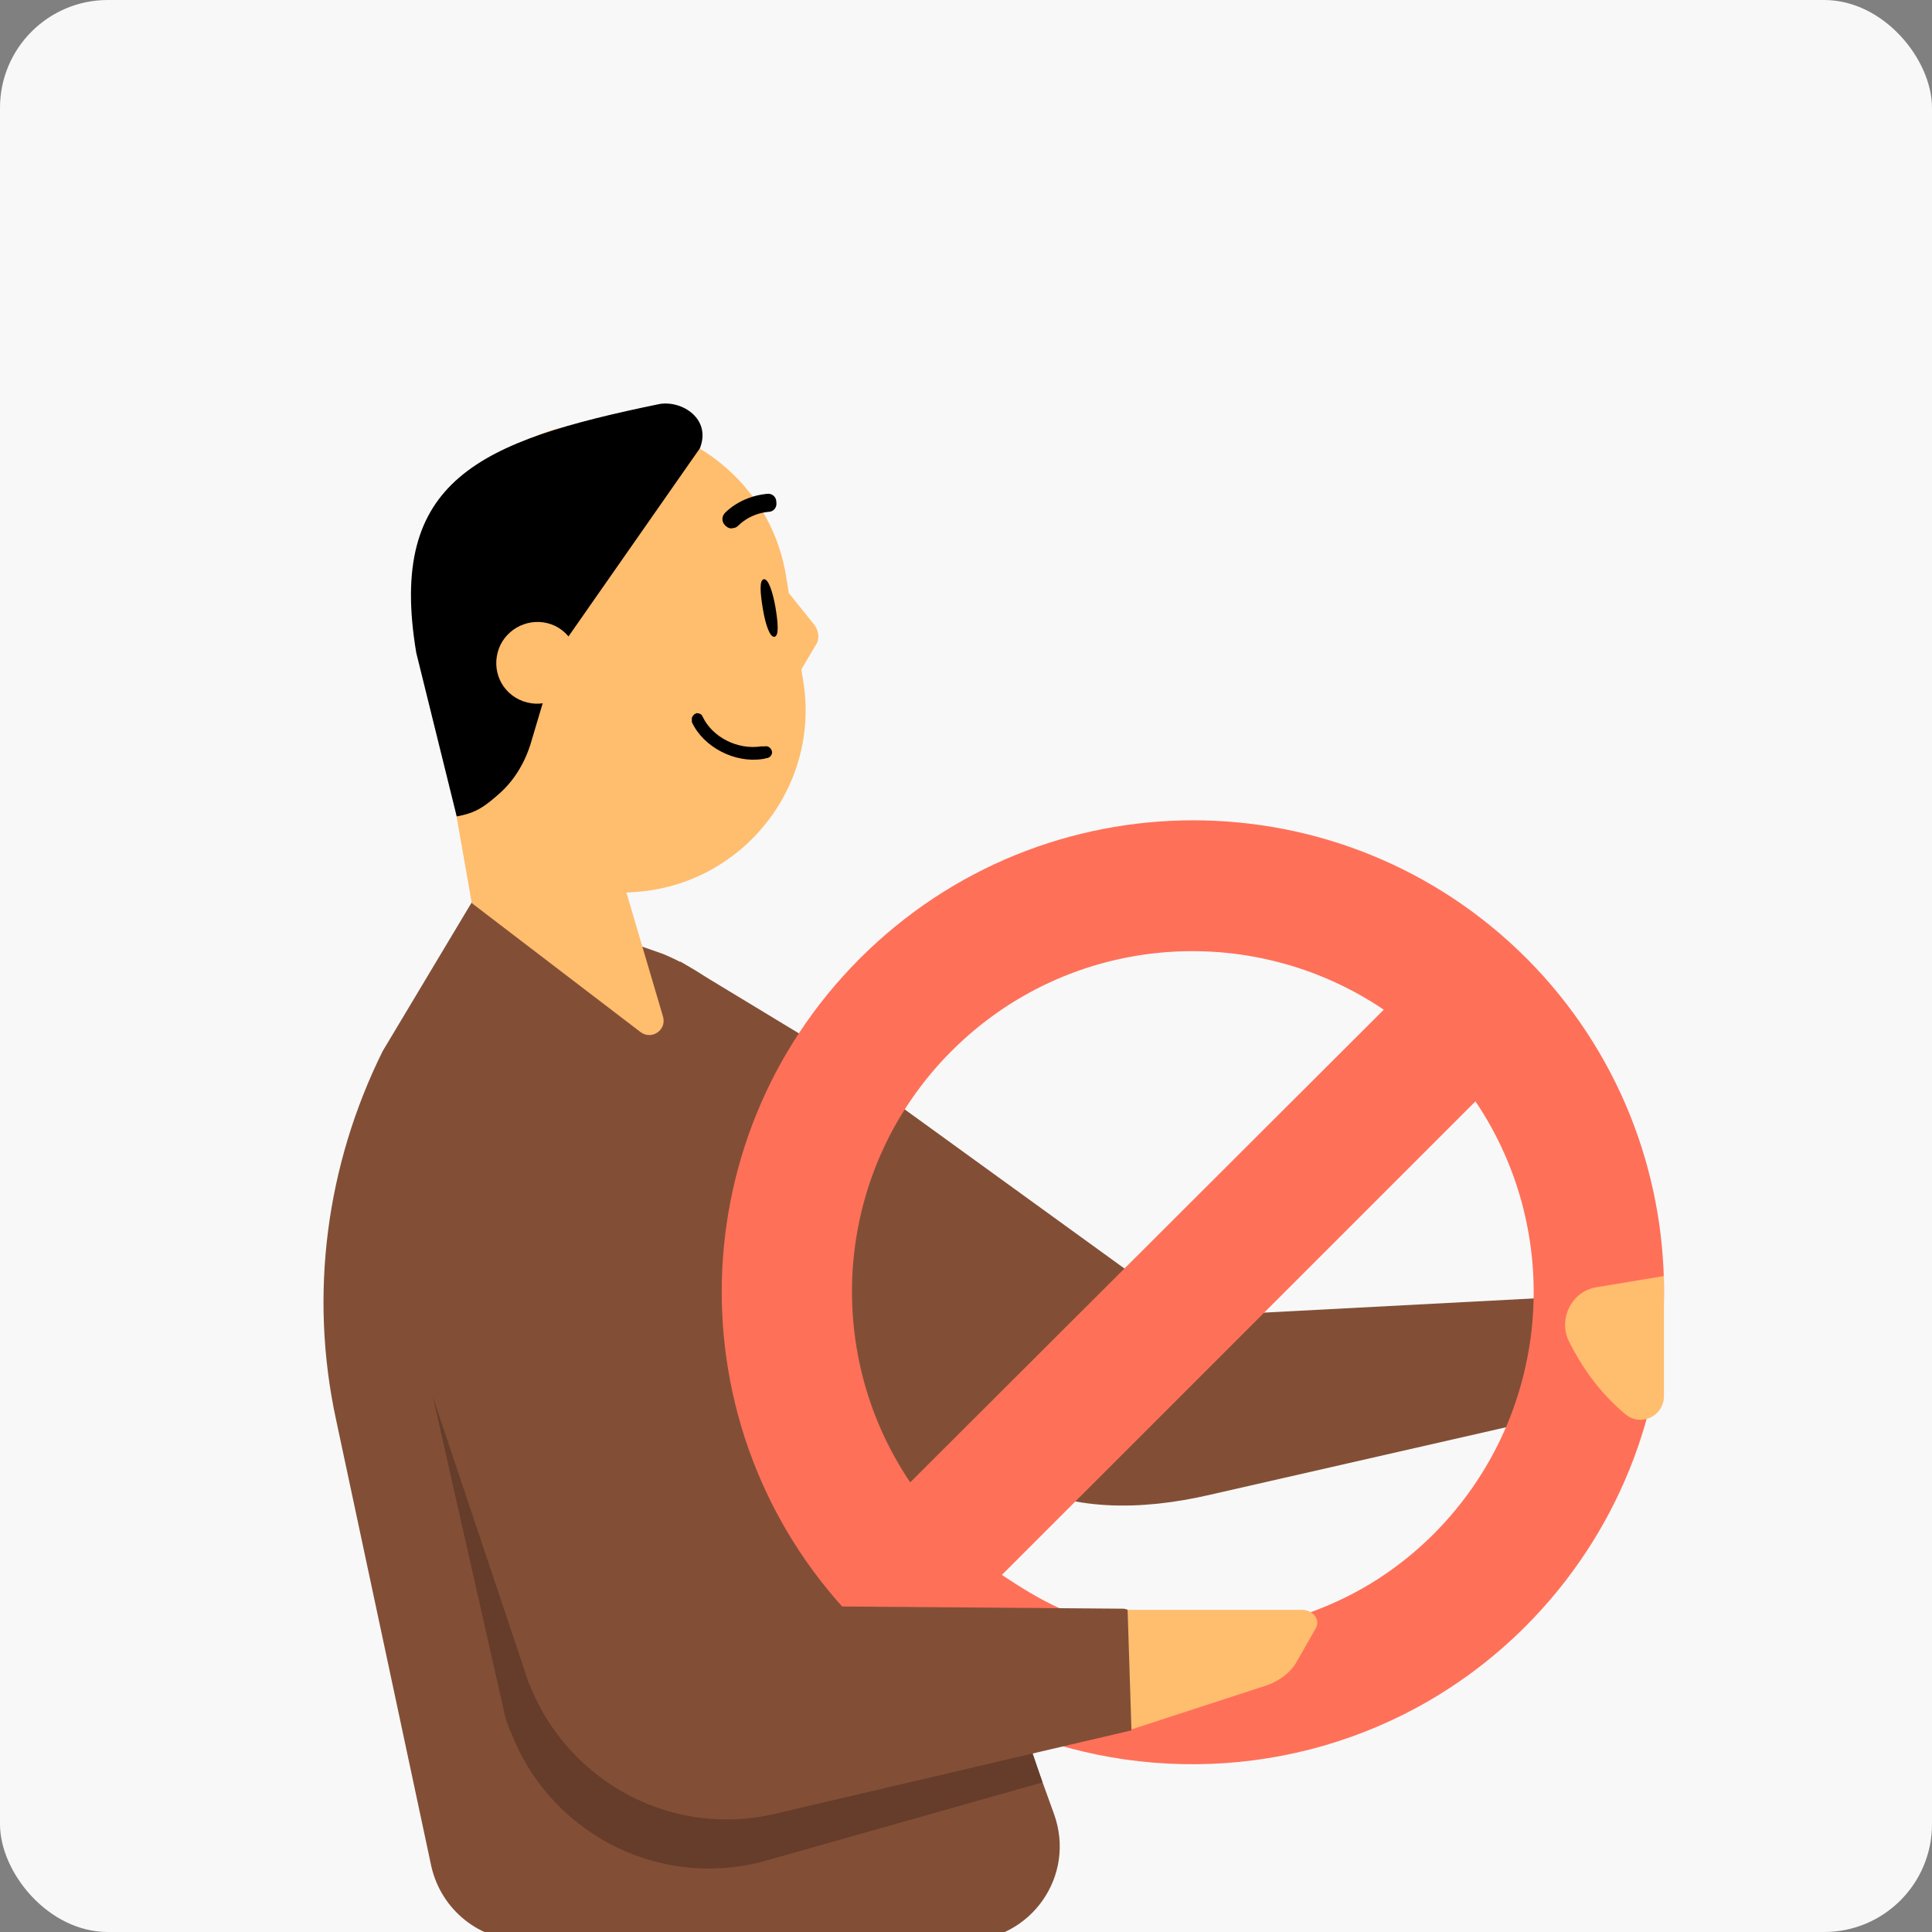
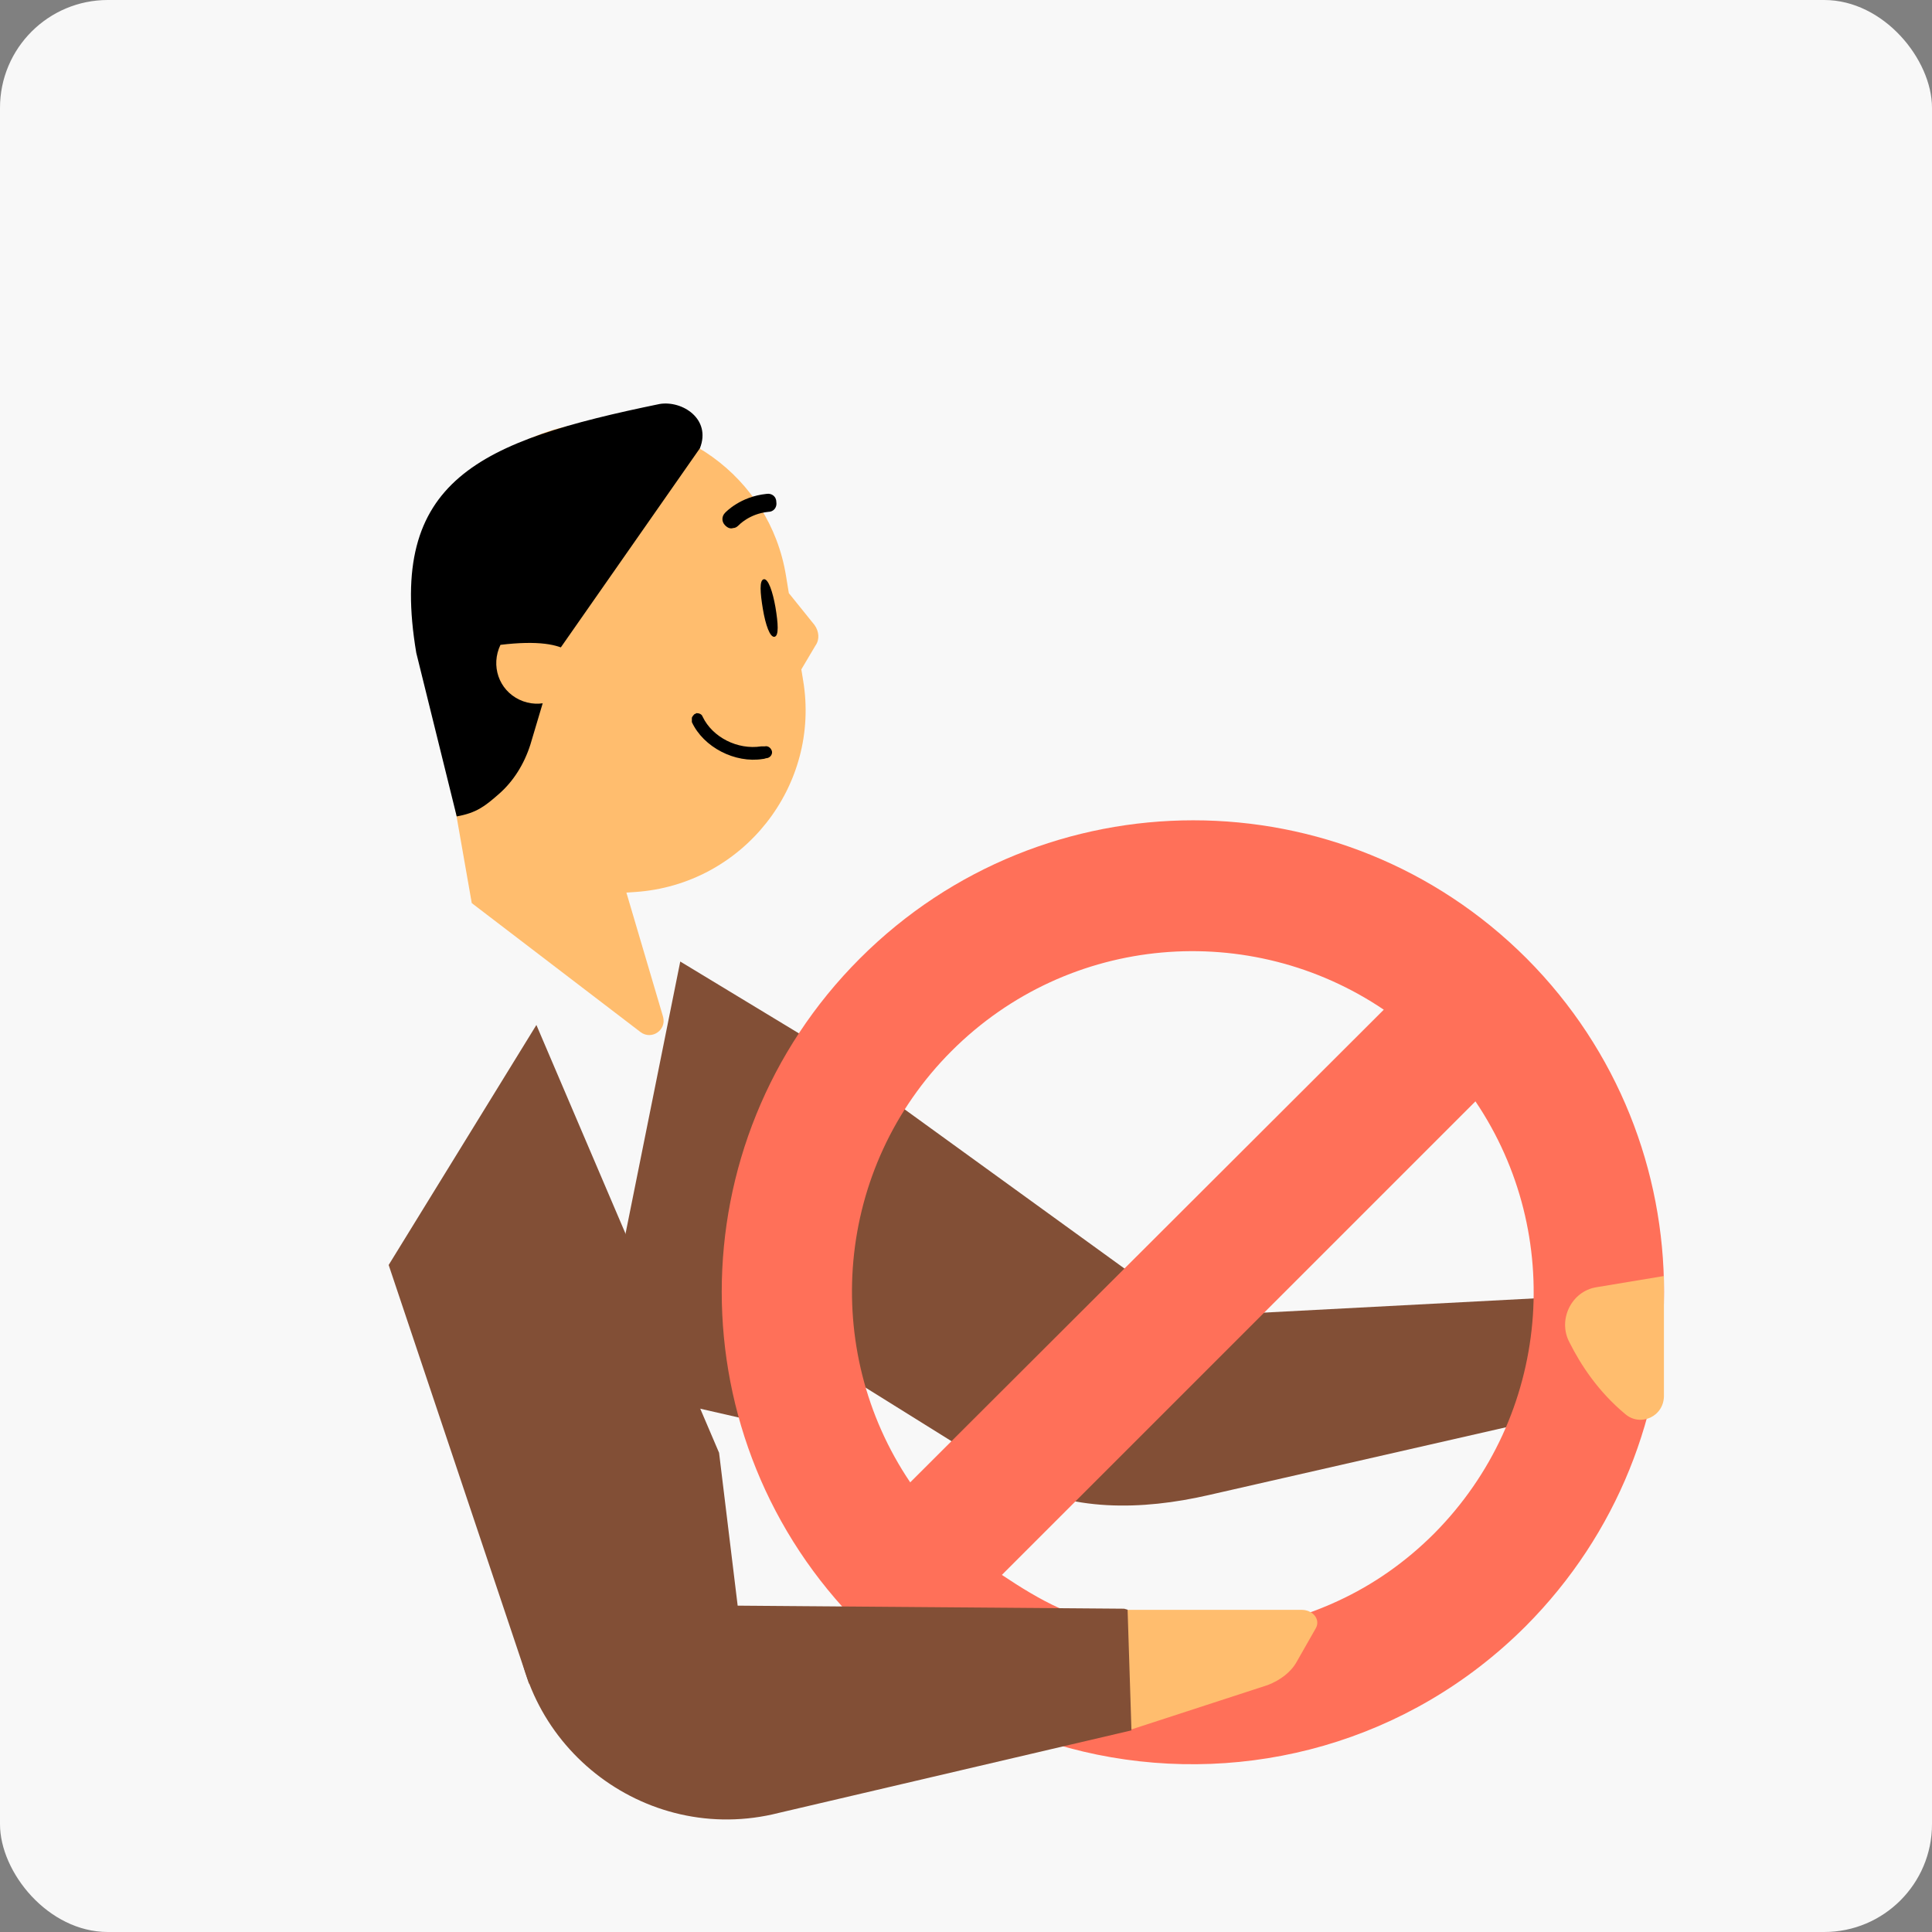
<svg xmlns="http://www.w3.org/2000/svg" width="215" height="215" viewBox="0 0 215 215" fill="none">
  <rect x="0" y="0" width="215" height="215" fill="#808080" stroke="none" />
  <g clip-path="url(#clip0_308_2920)">
    <rect width="215" height="215" rx="12" fill="#F8F8F8" />
    <path d="M131.262 168.962L66.232 154.092L75.702 107.002L145.432 149.232L131.262 168.962Z" fill="#824F36" />
-     <path d="M47.992 207.661L37.392 157.961C34.392 144.061 36.292 129.661 42.592 116.961L53.345 99L73.792 106.161C80.492 108.961 85.792 114.461 88.192 121.261L117.292 201.861C119.792 208.761 114.692 215.961 107.392 215.961H58.292C53.392 215.961 49.092 212.561 47.992 207.661Z" fill="#824F36" />
    <path d="M52.5 100.501L60.392 95.662L69.392 98.262L73.792 113.162C74.192 114.662 72.492 115.762 71.292 114.862L52.5 100.501Z" fill="#FFBD6E" />
-     <path d="M100.693 155.962L96.593 144.562C96.293 143.762 97.392 143.162 97.892 143.862L106.893 155.962H100.693Z" fill="#6AAED8" />
-     <path d="M66.753 140.421L80.003 184.341L111.013 183.591L116.013 198.351L84.703 207.211C72.713 210.231 60.993 203.561 56.883 192.821L56.813 192.701C56.633 192.231 56.383 191.641 56.233 191.081L44.743 140.271L59.453 130.781L63.223 132.431" fill="#663C2B" />
    <path d="M133.693 187.963C158.103 187.963 177.893 168.173 177.893 143.763C177.893 119.353 158.103 99.562 133.693 99.562C109.283 99.562 89.493 119.353 89.493 143.763C89.493 168.173 109.283 187.963 133.693 187.963Z" fill="#F8F8F8" />
-     <path d="M75.168 147.139L96.95 142.894L107.5 155.001L113.992 194.467L75.168 147.139Z" fill="#824F36" />
    <path d="M132.502 146.502L89.002 115.002L78.002 143.002L112.5 164.501C119.05 168.291 127.102 168.072 134.482 166.382L180.002 156.002V144.002L132.502 146.502Z" fill="#824F36" />
    <path d="M169.892 106.662C149.392 86.162 116.192 86.162 95.692 106.662C75.192 127.162 75.192 160.362 95.692 180.862C96.792 181.962 97.892 182.962 99.092 183.962L117.892 178.962C115.692 177.962 113.592 176.662 111.492 175.262L164.192 122.562C174.192 137.362 172.592 157.562 159.592 170.662C156.392 173.862 152.792 176.362 148.892 178.162C139.192 182.662 127.892 182.862 117.892 178.962L98.992 184.162C105.892 189.862 113.792 193.562 122.092 195.262C138.792 198.662 156.792 193.962 169.792 180.962C190.292 160.362 190.292 127.162 169.892 106.662ZM101.292 164.962C91.292 150.162 92.892 129.962 105.892 116.962C118.992 103.862 139.192 102.362 153.992 112.362L101.292 164.962Z" fill="#FF7059" />
    <path d="M43.252 140.772L59.692 114.062L80.022 161.673L84.122 195.393L58.862 187.342L43.252 140.772Z" fill="#824F36" />
    <path d="M125.909 179.151C124.259 179.101 123.902 179.931 123.902 181.381L123.792 189.771C123.792 192.569 123.497 193.216 125.909 192.458L141.072 187.521C142.472 186.981 143.672 186.081 144.312 184.911L146.402 181.241C146.992 180.261 146.152 179.191 144.922 179.151L125.909 179.151Z" fill="#FFBD6E" />
    <path d="M125.103 179.022L57.343 178.492C57.073 194.012 71.663 205.562 86.683 201.742L125.913 192.562L125.483 179.132L125.103 179.022Z" fill="#824F36" />
    <path fill-rule="evenodd" clip-rule="evenodd" d="M52.5 100.5L70.667 99.267C82.667 98.467 91.367 87.467 89.367 75.667L89.175 74.494L90.741 71.851C91.241 71.151 91.141 70.251 90.641 69.551L87.784 66.005L87.467 64.067C85.667 52.967 75.167 45.467 64.067 47.267C52.967 49.067 45.467 59.567 47.267 70.667L52.5 100.5Z" fill="#FFBD6E" />
    <path d="M81.593 58.763C81.293 58.863 80.993 58.763 80.693 58.463C80.293 58.063 80.293 57.463 80.693 57.063C80.793 56.963 82.393 55.263 85.293 54.963C85.893 54.863 86.393 55.263 86.393 55.863C86.493 56.463 86.093 56.963 85.493 56.963C83.393 57.163 82.193 58.463 82.193 58.463C81.993 58.663 81.793 58.763 81.593 58.763Z" fill="black" />
    <path d="M86.293 67.562C86.593 69.362 86.693 70.762 86.193 70.862C85.693 70.962 85.193 69.562 84.893 67.762C84.593 65.962 84.493 64.562 84.993 64.462C85.493 64.362 85.993 65.862 86.293 67.562Z" fill="black" />
    <path d="M85.093 83.061C85.493 82.961 85.793 83.261 85.893 83.561C85.993 83.861 85.793 84.261 85.393 84.361C85.193 84.361 85.093 84.461 84.893 84.461C81.793 84.961 78.293 83.161 76.993 80.361V79.861C77.093 79.661 77.193 79.561 77.293 79.461C77.359 79.461 77.426 79.428 77.493 79.361C77.793 79.361 78.093 79.461 78.193 79.761C79.293 82.061 82.093 83.461 84.693 83.061H85.093Z" fill="black" />
    <path d="M46.325 72.654L50.825 90.854C53.025 90.454 53.925 89.754 55.525 88.354C57.124 86.954 58.325 85.054 59.025 82.854L62.124 72.454L77.889 49.883C79.174 46.612 75.924 44.554 73.424 44.954C53.339 49.087 43.081 53.366 46.325 72.654Z" fill="black" />
-     <path d="M55.693 71.761C56.793 69.561 59.493 68.561 61.793 69.661C63.993 70.761 64.993 73.461 63.893 75.761C62.793 77.961 60.093 78.961 57.793 77.861C55.493 76.761 54.593 74.061 55.693 71.761Z" fill="#FFBD6E" />
+     <path d="M55.693 71.761C63.993 70.761 64.993 73.461 63.893 75.761C62.793 77.961 60.093 78.961 57.793 77.861C55.493 76.761 54.593 74.061 55.693 71.761Z" fill="#FFBD6E" />
    <path d="M180.832 157.339C177.845 154.842 175.918 151.899 174.665 149.402C173.316 146.905 174.858 143.694 177.652 143.248L185.168 142V155.198C185.264 157.606 182.566 158.855 180.832 157.339Z" fill="#FFBD6E" />
  </g>
  <defs>
    <clipPath id="clip0_308_2920">
      <rect width="215" height="215" rx="12" fill="white" />
    </clipPath>
  </defs>
</svg>